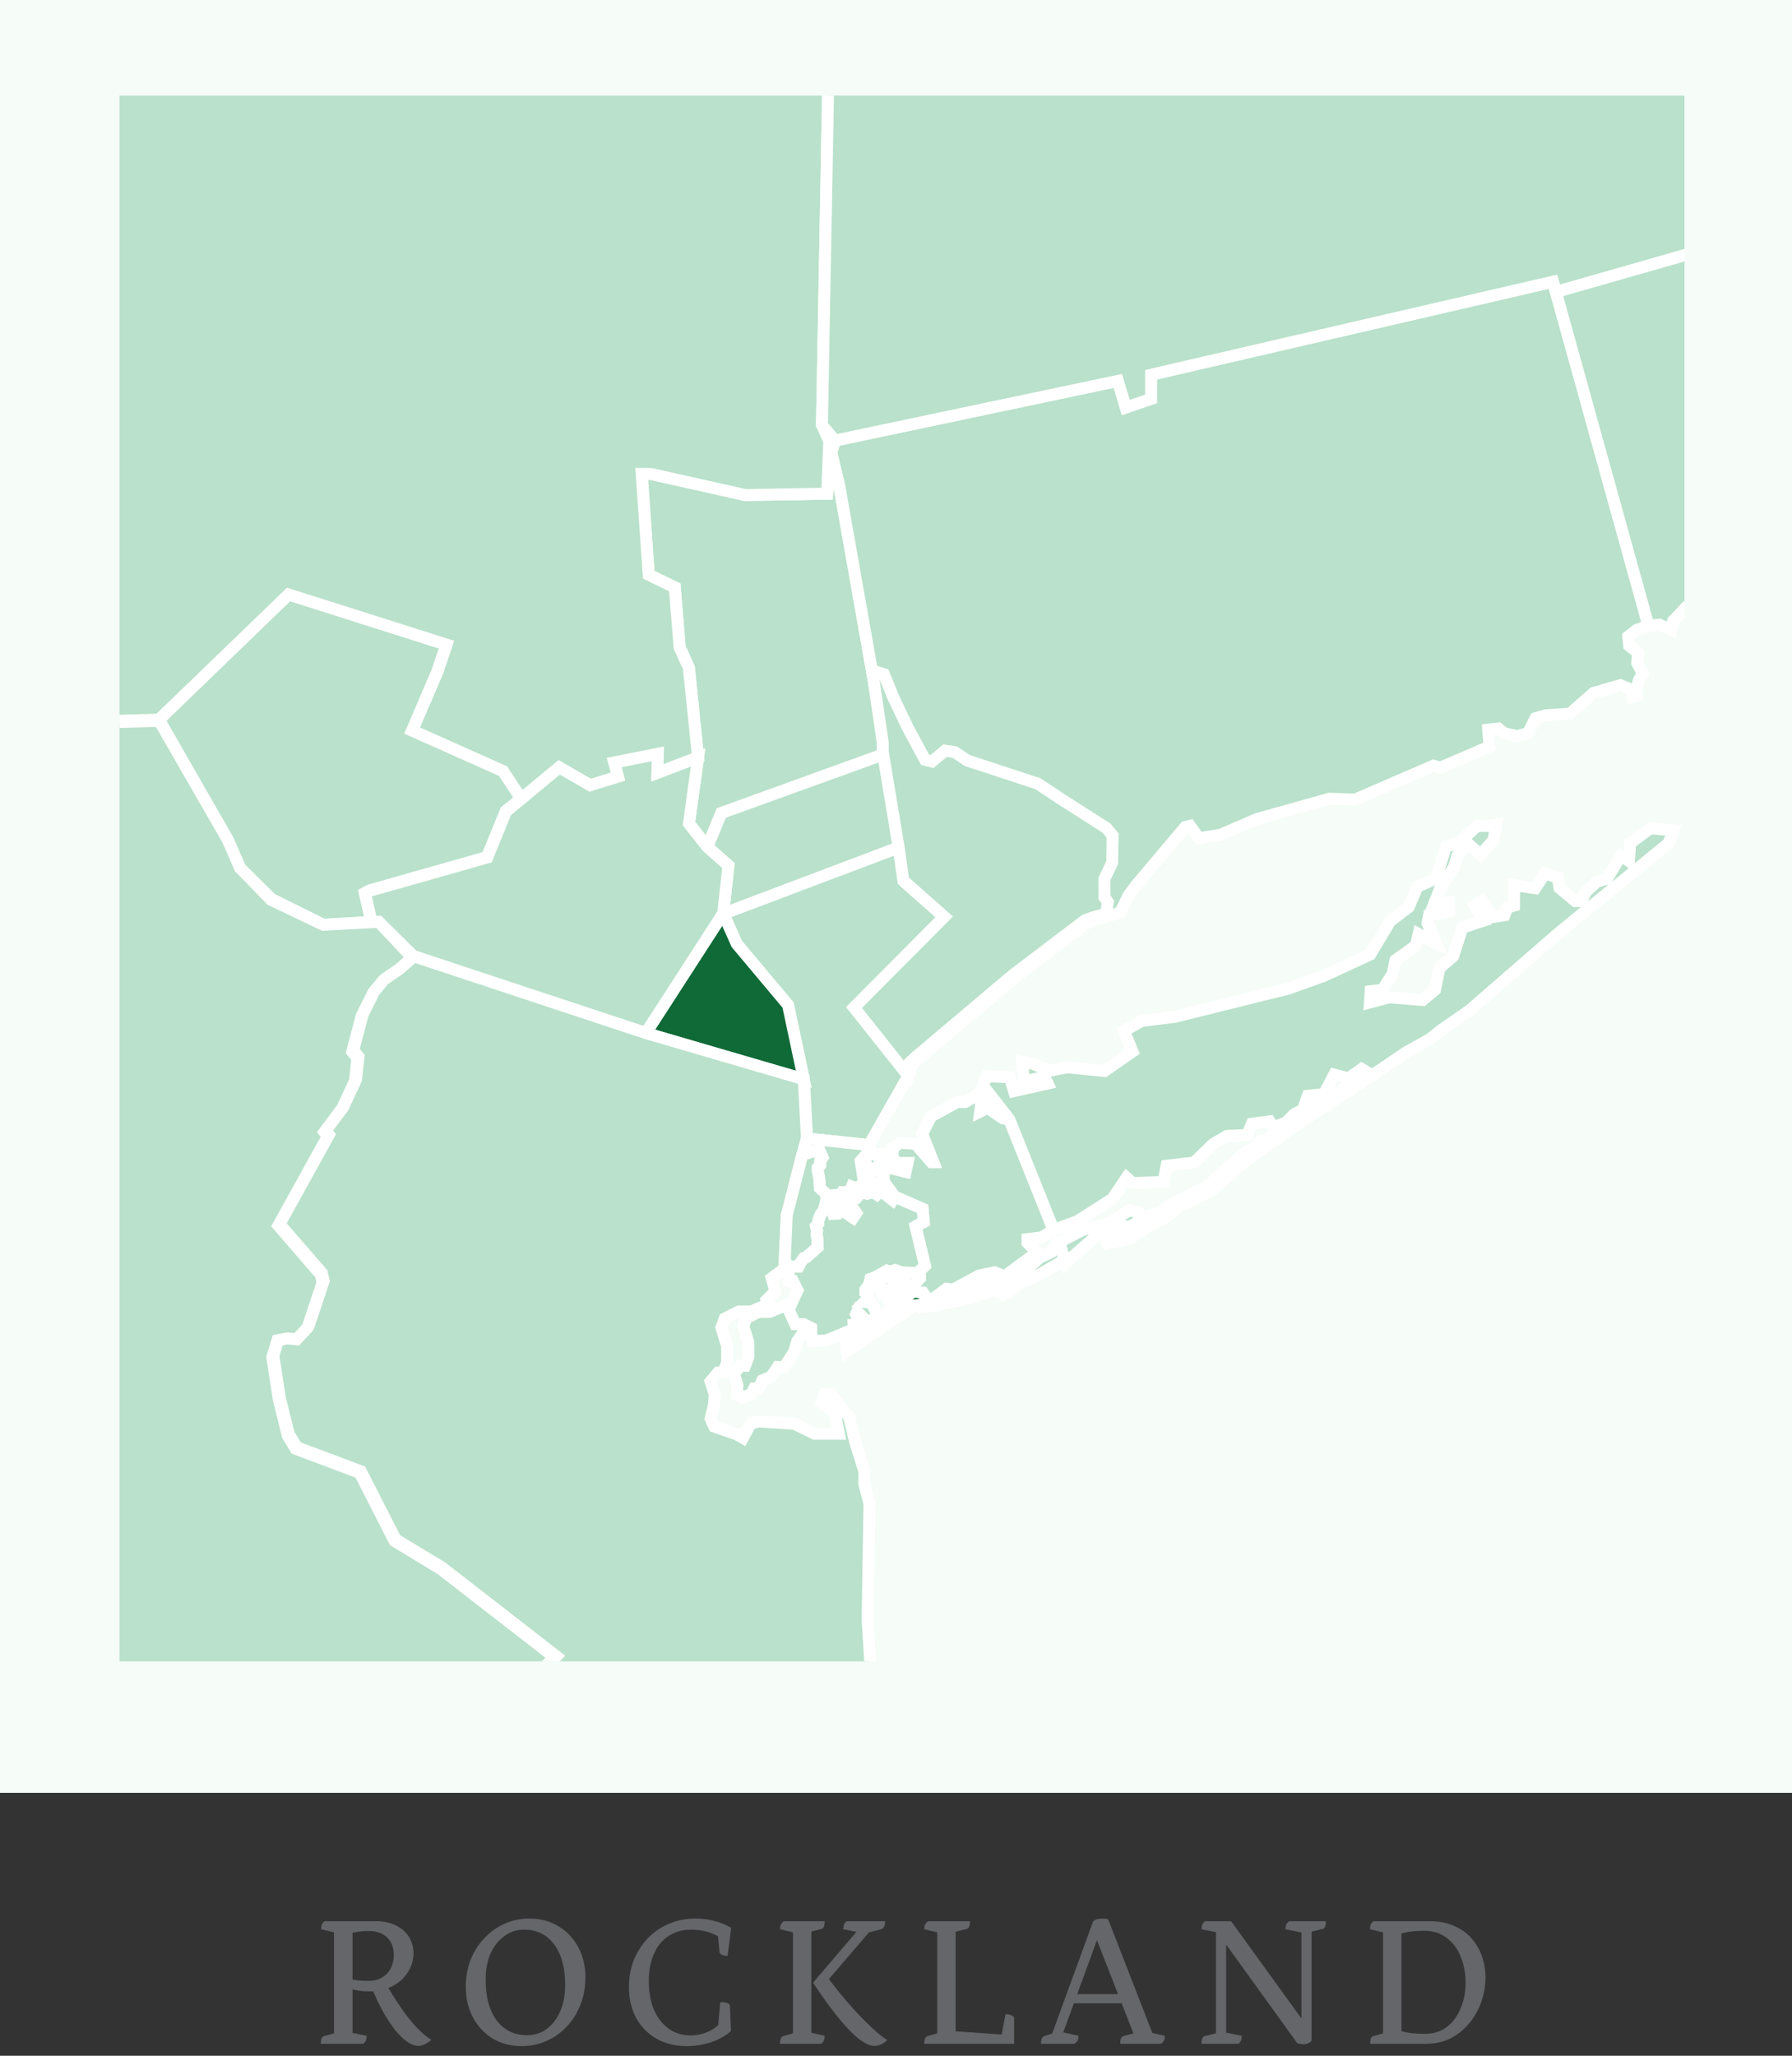
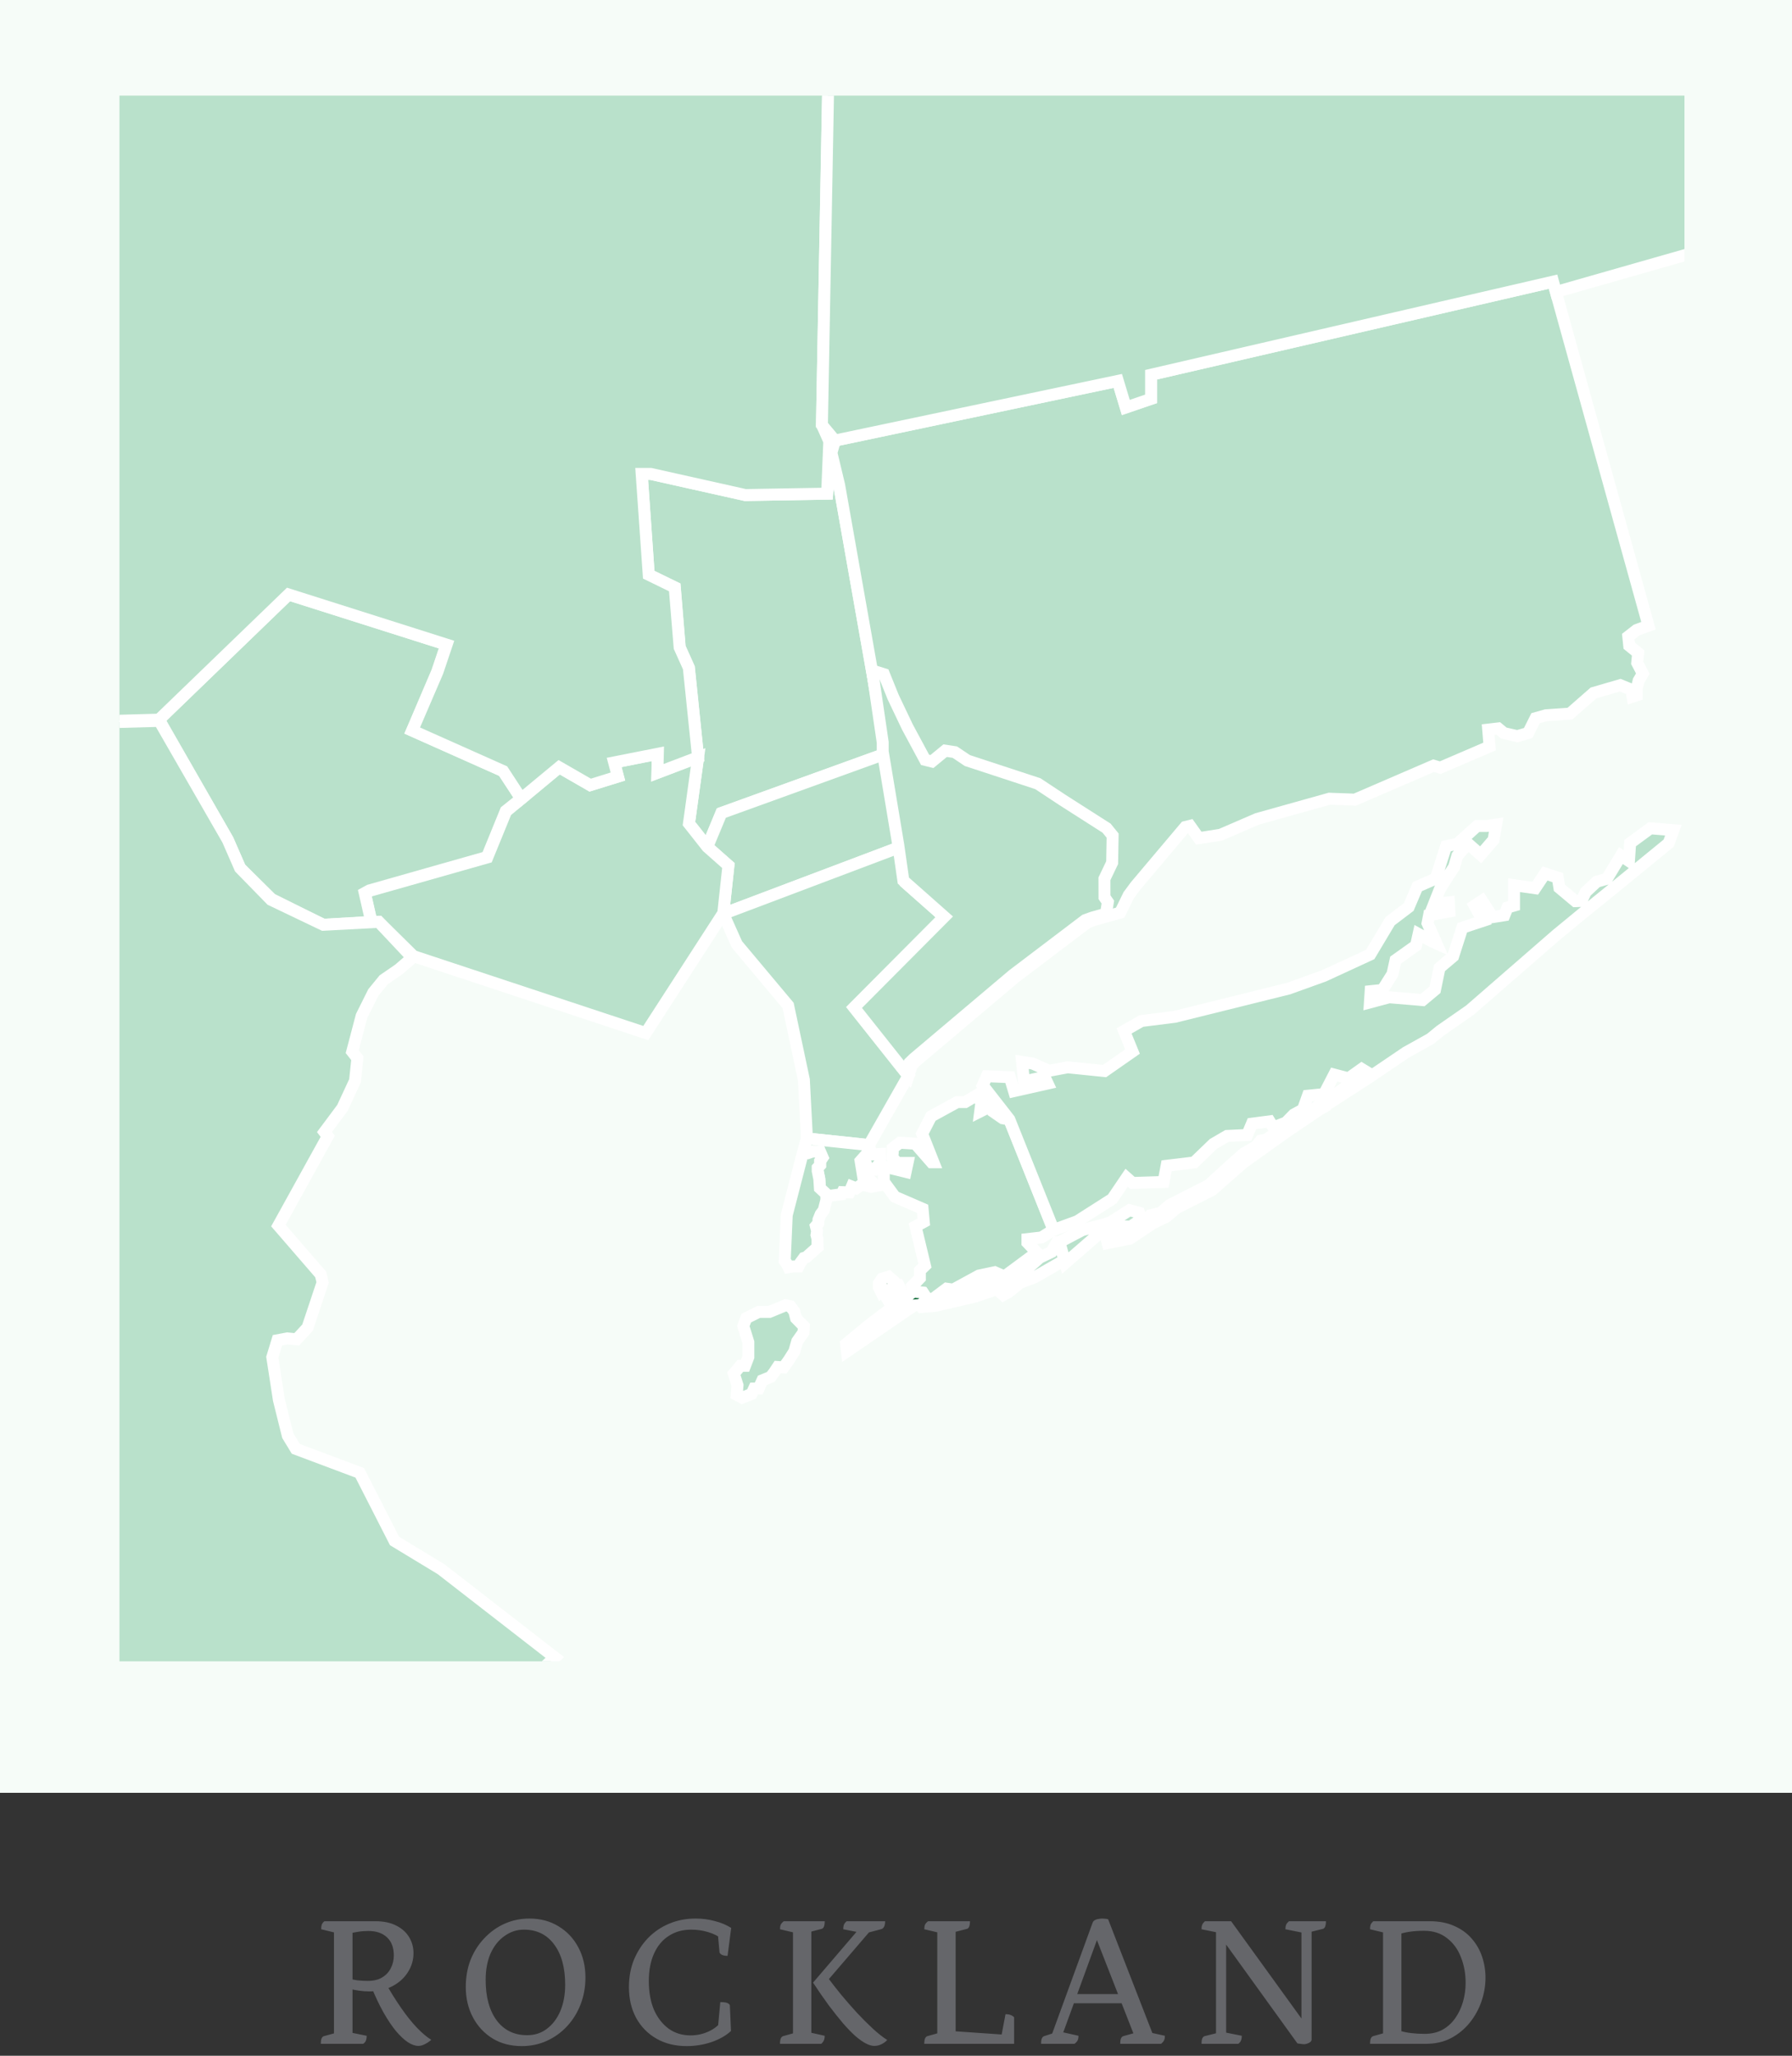
<svg xmlns="http://www.w3.org/2000/svg" width="150" height="172" viewBox="0 0 150 172" fill="none">
  <rect x="0" y="0" width="150" height="172" fill="#333333" stroke="none" />
  <path d="M0 0H150V150H0V0Z" fill="#F6FCF8" />
  <g clip-path="url(#clip0_1331_906)">
    <g clip-path="url(#clip1_1331_906)">
      <path d="M59.205 70.856L57.668 68.908L58.436 63.364L57.668 55.872L56.9 54.163L56.487 49.147L54.305 48.086L53.715 39.653H54.483L62.39 41.42L69.239 41.304L69.594 37.882L70.242 40.594L74.08 62.303V63.071L60.382 68.024L59.205 70.856Z" fill="#B9E1CB" stroke="white" stroke-miterlimit="10" />
      <path d="M59.204 70.856L60.382 68.024L74.08 63.07L75.377 70.856L60.541 76.458L60.973 72.42L59.204 70.856Z" fill="#B9E1CB" stroke="white" stroke-miterlimit="10" />
      <path d="M60.541 76.458L75.377 70.856L75.808 73.865L79.233 76.892L71.677 84.482L76.047 89.986L72.739 95.805L67.546 95.255L67.289 90.341L65.97 84.127L61.683 79.014L60.541 76.458Z" fill="#B9E1CB" stroke="white" stroke-miterlimit="10" />
-       <path d="M60.531 76.414L61.672 78.971L65.963 84.084L67.282 90.298L54.048 86.448L60.531 76.414Z" fill="#0F6A37" stroke="white" stroke-miterlimit="10" />
      <path d="M54.055 86.434L60.542 76.4L60.973 72.42L59.205 70.856L57.668 68.908L58.436 63.364L55.034 64.66L55.07 63.07L51.41 63.798L51.725 64.975L49.406 65.685L46.808 64.189L42.361 67.886L40.785 71.739L30.947 74.531L30.555 74.752L31.106 77.167L31.697 77.128L34.607 79.999L54.055 86.434Z" fill="#B9E1CB" stroke="white" stroke-miterlimit="10" />
      <path d="M43.63 66.822L42.336 67.854L40.764 71.707L30.925 74.499L30.53 74.716L31.081 77.131L27.062 77.374L22.725 75.219L20.098 72.626L19.065 70.266L13.307 60.21L24.142 49.737L37.361 53.927L36.596 56.197L34.498 61.122L42.115 64.515L43.63 66.822Z" fill="#B9E1CB" stroke="white" stroke-miterlimit="10" />
      <path d="M77.638 108.744L77.247 108.153L76.46 108.056L76.359 107.603L77 106.937V106.307L77.424 105.894L76.634 102.609L77.326 102.236L77.225 101.136L74.906 100.133L73.978 98.872V97.598L75.808 98.047L75.967 97.301H75.101L74.688 96.83L74.728 96.475V96.062L75.319 95.61L76.616 95.689L77.975 97.243H78.131L77.189 94.864L77.935 93.408L80.12 92.21H80.787L81.711 91.659L82.146 92.228L82.048 92.995L82.914 92.561L83.088 92.977L83.936 93.564L84.487 93.665L88.186 102.903L87.183 103.533L86.001 103.67V103.967L86.788 104.793L86.121 105.285L84.074 106.799L83.266 106.444L81.95 106.719L79.783 107.9L79.232 107.82L78.153 108.628L77.638 108.744Z" fill="#B9E1CB" stroke="white" stroke-miterlimit="10" />
      <path d="M83.581 107.172V107.82L81.595 108.49L78.308 109.254L77.149 109.352L77.029 109.178L77.424 108.921L78.819 108.667L81.084 107.878L81.711 107.9L82.186 107.465L82.892 107.328L83.581 107.172Z" fill="#B9E1CB" stroke="white" stroke-miterlimit="10" />
      <path d="M83.976 108.352L83.78 108.175L84.153 107.545L84.487 107.367L84.82 107.172L86.788 105.441L87.023 105.224L88.009 104.753L88.48 103.927H88.68L89.093 105.441L86.592 106.875L85.393 107.328L84.469 108.077L83.976 108.352Z" fill="#B9E1CB" stroke="white" stroke-miterlimit="10" />
      <path d="M89.169 105.676L88.68 103.927L90.586 102.924L91.452 102.689L92.513 102.414L92.966 102.254L94.543 101.251L95.347 101.469L95.546 102.019L94.641 102.627L93.677 102.591L92.003 103.218L89.169 105.676Z" fill="#B9E1CB" stroke="white" stroke-miterlimit="10" />
      <path d="M92.575 103.464L92.713 104.007L94.582 103.631L96.489 102.356L97.652 101.784L98.478 101.078L101.468 99.564L104.066 97.283L106.131 95.805L107.704 94.686L109.534 93.448L110.44 92.836L111.031 92.503L111.266 92.228L111.031 92.072L109.338 93.213L107.939 94.234L107.095 94.607L105.936 95.374L105.522 95.432L105.127 95.925L104.124 96.493L103.298 97.221L101.152 99.169L97.905 100.821L97.159 101.469L96.271 101.686L95.684 102.218L94.383 103.062L93.517 103.239L93.34 103.12L92.575 103.464Z" fill="#B9E1CB" stroke="white" stroke-miterlimit="10" />
      <path d="M111.462 92.17L111.031 92.072L114.433 89.711L113.98 89.436L112.879 90.222L111.679 89.906L110.835 91.54L109.476 91.677L109.063 92.836L108.295 93.252L107.646 93.919L106.584 94.332L106.269 93.821L104.794 94.016L104.399 94.962L102.707 95.041L101.566 95.707L99.953 97.261L97.652 97.536L97.395 98.894L94.797 98.974L94.304 98.539L93.104 100.31L90.173 102.178L88.187 102.903L84.487 93.665L82.262 90.812L82.599 90.044L84.527 90.124L84.879 91.29L87.694 90.656L87.437 90.106L85.708 90.479L85.549 88.846L86.437 88.983L87.814 89.591L89.368 89.298L92.456 89.613L94.797 87.98L94.09 86.253L95.547 85.424L98.348 85.072L107.864 82.711L110.813 81.65L114.691 79.862L116.361 77.07L117.916 75.889L118.644 74.18L120.181 73.51L121.047 70.798L121.989 70.599L123.641 69.107H124.449L125.236 68.987L125.022 70.266L123.938 71.522L122.877 70.581L121.989 71.602L121.713 72.547L121.398 73.018L120.532 74.376L120.043 75.614L121.282 75.495L121.322 76.262L119.623 76.566L119.492 77.247L120.239 78.938L119.883 78.779L118.742 78.149L118.528 79.112L116.814 80.332L116.56 81.491L115.72 82.827L114.731 82.929L114.669 83.87L116.285 83.439L118.644 83.635L119.079 83.675L120.119 82.809L120.496 80.981L121.634 80.017L122.402 77.62L124.134 77.048L123.427 75.77L124.054 75.357L124.942 76.733L125.924 76.577L126.181 75.929L126.732 75.77V74.061L128.504 74.314L129.33 73.079L130.392 73.43L130.53 74.278L131.867 75.397L132.378 75.379L132.733 74.629L133.657 73.767L134.505 73.528L135.683 71.584L136.353 72.036L136.451 70.541L138.143 69.302L140.071 69.458L139.68 70.541L135.647 73.843L132.516 76.382L130.294 78.21L123.032 84.522L120.572 86.231L119.728 86.919L117.68 88.06L114.633 90.124L111.462 92.17Z" fill="#B9E1CB" stroke="white" stroke-miterlimit="10" />
      <path d="M71.677 84.482L79.233 76.892L75.808 73.865L75.377 70.856L74.08 63.07V62.303L73.079 56.647L72.906 55.662L70.242 40.594L69.594 37.882L69.887 36.861L93.557 31.867L94.227 34.069L96.351 33.359V31.353L129.997 23.568L137.987 52.352L137.002 52.707L136.295 53.257L136.375 54.025L137.121 54.633L137.041 55.459L137.513 56.364L137.161 56.954L137.002 57.624V58.175L136.65 58.291L136.549 57.7L135.625 57.327L133.392 57.975L131.414 59.706L129.406 59.844L128.533 60.09L127.913 61.329L127.007 61.593L125.88 61.336L125.413 60.945L124.569 61.043L124.685 62.458L120.554 64.229L119.992 64.063L113.39 66.912L113.147 66.894L111.277 66.826L105.236 68.517L102.167 69.842L100.344 70.128L99.609 69.096L99.214 69.194L95.064 74.111L94.481 74.897L93.764 76.36L92.771 76.639L91.618 76.961L91.028 77.178L84.98 81.759L76.656 88.788L76.323 89.114L76.047 89.986L71.677 84.482Z" fill="#B9E1CB" stroke="white" stroke-miterlimit="10" />
      <path d="M71.485 84.294L79.04 76.704L75.616 73.677L75.185 70.668L73.888 62.882V62.114L73.043 56.35L73.282 56.187L73.989 56.408L74.764 58.327L75.96 60.836L77.435 63.574L78.008 63.715L79.113 62.806L79.925 62.929L80.972 63.632L86.871 65.569L88.955 66.945L92.629 69.291L93.133 69.914L93.093 72.177L92.448 73.525L92.452 75.067L92.734 75.476L92.579 76.447L91.426 76.773L90.836 76.986L84.788 81.571L76.464 88.596L76.131 88.922L75.855 89.798L71.485 84.294Z" fill="#B9E1CB" stroke="white" stroke-miterlimit="10" />
      <path d="M13.306 60.21L8.719 60.337L7.49 56.777L4.418 54.376H2.298L-154.493 85.952L-156.852 72.554L-156.232 72.485L-155.199 71.761L-153.311 70.052L-148.764 65.804L-147.524 64.566L-146.905 64.204L-146.227 63.023L-145.756 61.575L-143.944 59.54L-143.502 59.156L-136.831 54.376L-136.918 53.254L-134.943 48.007L-131.576 45.204L-130.602 44.878L-129.453 43.375L-129.188 43.013L-128.772 42.336L-128.804 41.659L-130.044 38.798L-131.96 35.347L-132.432 34.757L-133.084 34.315L-134.617 34.167L-135.236 33.725L-136.153 33.547L-136.537 32.986L-137.421 29.622L-138.603 29.3L-139.074 28.652L-140.723 20.483L-133.551 16.557L-132.783 16.195L-126.351 13.128L-122.898 11.828L-121.155 11.104L-120.122 11.278L-103.594 8.478L-102.869 8.272H-96.368L-95.097 8.714L-92.825 9.156L-91.737 9.804L-90.436 10.528L-87.635 11.614L-86.719 11.792L-86.041 11.643L-80.993 8.431L-80.631 8.46L-71.763 6.099H-70.035L-69.31 6.248L-68.948 6.396L-66.114 5.864L-65.081 5.303L-63.962 4.626L-61.186 3.061L-60.653 2.768L-59.928 2.149L-58.718 0.849L-58.541 0.487L-55.783 -3.587L-49.793 -9.986L-47.981 -10.663L-47.068 -10.105L-45.325 -10.398L-44.963 -10.811L-43.636 -11.579C-43.636 -11.579 -43.017 -11.666 -42.81 -13.082C-42.604 -14.498 -43.245 -17.593 -43.245 -17.593L-43.716 -19.042L-45.999 -24.926L-48.304 -25.785L-47.358 -27.139H-46.119L-44.202 -28.439L-43.477 -30.09V-30.945L-44.245 -32.773L-44.539 -33.215L-47.873 -33.508L-49.822 -34.305L-50.395 -34.758L-52.815 -36.438L-53.377 -36.731L-53.819 -38.031V-39.711L-52.931 -43.249L-44.669 -51.864L-39.415 -56.347L-38.262 -60.268L-37.349 -62.361L-35.371 -65.519L-30.055 -73.79L-28.344 -76.122L-18.868 -86.739L-15.741 -90.277L-10.371 -93.434L-9.719 -93.55H-6.946L-5.885 -93.757L7.693 -96.291L12.741 -97.323L17.285 -98.62L21.808 -99.883L29.128 -101.832L31.135 -102.273L39.738 -104.656L40.122 -104.772L40.357 -104.008L41.481 -102.65L41.865 -100.839L41.039 -98.714L41.401 -96.356L43.47 -95.205L43.231 -92.308V-87.637L44.206 -84.276L45.209 -83.509L45.887 -83.244L47.482 -81.325L48.721 -78.584V-77.86L48.13 -74.706L49.638 -69.893L48.366 -66.413L48.003 -64.201L48.177 -58.863L48.902 -57.299L49.315 -56.915L52.577 -48.587L54.319 -45.284L53.957 -43.662L53.515 -39.827L53.751 -37.086L54.044 -36.467L55.048 -36.231L55.197 -38.857L57.468 -39.092L58.385 -37.499L59.447 -37.292L60.038 -37.144L61.125 -34.971L67.945 -2.794L67.09 -0.639L68.3 2.073H69.423L68.803 35.546L69.416 36.922L69.235 41.304L62.386 41.42L54.475 39.653H53.711L54.301 48.086L56.476 49.147L56.889 54.163L57.657 55.872L58.432 63.36L55.026 64.656L55.066 63.067L51.406 63.791L51.721 64.968L49.402 65.692L46.804 64.197L43.626 66.829L42.115 64.515L34.505 61.122L36.621 56.205L37.386 53.934L24.156 49.737L13.306 60.21Z" fill="#B9E1CB" stroke="white" stroke-miterlimit="10" />
-       <path d="M67.282 90.298L67.546 95.255L67.035 97.065L66.049 101.078L65.854 101.668L65.658 106.14L64.593 106.937L64.908 108.037L64.201 108.744L64.397 109.098L62.864 109.728H61.839L60.665 110.319L60.382 111.065L60.857 112.6V114.012L60.541 114.841H60.107L59.48 115.587L59.831 116.688L59.755 117.594L59.48 118.694L59.791 119.361L61.723 120.031L62.194 120.306L62.824 119.125L63.513 118.93L64.672 119.009L66.484 119.125L68.177 119.951H70.22L69.869 118.144L69.474 117.945L68.767 117.318L69.043 116.648H69.554L71.086 118.575L71.597 120.7L72.347 123.098V124.159L72.779 125.81L72.623 135.525L73.214 144.922L71.837 149.601L71.206 152.787L72.463 154.203L72.112 156.209L68.293 163.053L68.923 163.708H64.988H23.746L27.287 158.016L31.972 156.169L36.574 148.46L39.017 144.922L39.843 144.332L42.477 142.286L42.952 140.559L44.445 140.439L46.532 138.553L37.009 131.158L33.114 128.801L30.2 123.098L24.848 121.092L24.178 119.991L23.431 116.996L22.88 113.422L23.315 112.01L24.141 111.85L24.928 111.93L25.834 110.945L27.091 107.172L26.935 106.502L23.391 102.414L27.526 94.94L27.247 94.589L28.744 92.582L29.805 90.298L30.005 88.415L29.57 87.864L30.36 84.873L31.342 82.907L32.208 81.846L33.465 80.98L34.607 79.999L54.055 86.434L67.282 90.298Z" fill="#B9E1CB" stroke="white" stroke-miterlimit="10" />
      <path d="M66.488 109.728L66.162 109.294L65.76 109.207L64.408 109.765H63.506L62.469 110.282L62.219 110.942L62.64 112.296V113.542L62.361 114.273H61.977L61.426 114.932L61.734 115.902L61.669 116.699L62.118 116.942L62.915 116.63L63.125 116.174H63.506L63.817 115.486L64.51 115.207L64.825 114.791L65.1 114.374L65.589 114.411L66.039 113.784L66.488 113.074L66.731 112.227L67.256 111.477L67.293 110.97L66.633 110.297L66.488 109.728Z" fill="#B9E1CB" stroke="white" stroke-miterlimit="10" />
      <path d="M69.336 100.064L68.796 99.626L68.63 99.405L68.612 99.086L68.579 98.63L68.445 97.974V97.706L68.644 97.486V97.149L68.847 96.844L68.644 96.374L68.021 96.341L67.633 96.475L67.416 96.41L67.343 95.972L67.546 95.255L72.739 95.805L72.938 96.595L73.685 96.555V97.261L73.214 97.851L72.663 97.772L72.268 96.87L72.036 97.134L72.25 98.452L72.601 98.485L73.326 99.227L72.92 99.3L72.123 99.111L71.681 99.426L71.304 99.278L71.097 99.767L70.528 99.745L70.445 99.919L69.336 100.064Z" fill="#B9E1CB" stroke="white" stroke-miterlimit="10" />
-       <path d="M75.826 107.911L75.892 107.523L75.776 107.357L75.642 106.784L76.062 106.48L75.439 106.448L74.917 106.259L74.442 106.397L74.228 106.31L73.736 106.596L73.214 106.882L72.859 107.002L72.757 107.458L72.438 107.896V108.132L72.641 108.262L72.692 108.602L72.355 108.939L72.573 108.957L72.859 108.87L73.029 109.124L73.214 109.529L73.431 110.033L73.38 110.369L73.029 110.438L72.547 110.514L71.746 109.747L71.648 109.967L72.014 110.764L71.445 110.826L71.456 111.21L69.17 112.155L68.47 112.176L68.003 112.205L67.901 111.535V111.104L67.282 110.789H66.561L66.01 109.569L66.76 107.958L66.365 107.172H66.01V106.386L65.658 106.14L65.847 105.705L65.999 106.024L66.405 105.959H66.843L66.996 105.655L67.293 105.249L67.499 105.184L67.97 104.76L68.445 104.34L68.427 103.652L68.344 103.33L68.394 102.993L68.293 102.588L68.496 102.352L68.51 102.052L68.695 101.595L68.949 101.259L69.17 100.4L69.536 100.038L70.445 99.919L70.398 100.451L70.434 100.763L70.072 100.947L69.775 100.886L69.67 101.219L69.753 101.559L70.087 101.537L70.221 101.255L70.5 101.277L71.406 101.889L71.674 101.498L71.185 100.777L71.391 100.238L71.695 100.23L72.043 99.832L72.301 99.788L72.587 99.883L73.062 99.723L73.399 99.951L73.718 99.626L74.721 100.408L74.906 100.132L77.225 101.136L77.327 102.236L76.635 102.609L77.425 105.894L77.001 106.307V106.937L76.359 107.603L75.826 107.911Z" fill="#B9E1CB" stroke="white" stroke-miterlimit="10" />
      <path d="M76.46 108.056L77.247 108.153L77.638 108.744L77.029 109.178L76.515 109.225L70.891 113.074L70.818 112.448L72.877 110.753L76.46 108.056Z" fill="#0F6A37" stroke="white" stroke-miterlimit="10" />
      <path d="M65.687 105.503L65.854 101.668L67.155 96.635L67.343 95.972L67.416 96.41L67.633 96.475L68.021 96.341L68.644 96.374L68.847 96.844L68.644 97.149V97.486L68.445 97.706V97.974L68.579 98.63L68.63 99.405L69.17 99.908V100.4L69.083 100.737L68.949 101.259L68.695 101.595L68.51 102.052L68.496 102.352L68.293 102.588L68.394 102.993L68.343 103.33L68.427 103.652V104.072L68.445 104.34L67.97 104.76L67.499 105.184L67.293 105.249L66.995 105.655L66.843 105.959H66.405L65.999 106.024L65.847 105.705L65.687 105.503Z" fill="#B9E1CB" stroke="white" stroke-miterlimit="10" />
      <path d="M34.52 80.126L33.378 81.111L32.117 81.976L31.251 83.037L30.269 85.004L29.483 87.991L29.914 88.541L29.718 90.424L28.657 92.709L27.16 94.715L27.435 95.07L23.304 102.541L26.845 106.632L27.004 107.299L25.743 111.076L24.837 112.057L24.051 111.981L23.225 112.136L22.793 113.552L23.344 117.123L24.091 120.121L24.761 121.222L30.113 123.228L33.023 128.928L36.919 131.289L46.442 138.679L44.358 140.569L42.861 140.685L42.39 142.416L39.752 144.462L38.926 145.052L36.487 148.59L31.882 156.3L27.2 158.146L23.66 163.835L-170.064 163.708L-181.794 91.391L-181.116 91.257L-176.467 88.346L-171.154 83.555L-169.433 82.595V81.02L-168.397 79.97L-167.15 79.684L-166.929 80.372L-160.62 75.357L-157.283 73.17L-157.018 72.713L-156.812 73.014L-154.453 86.412L-149.717 84.985L2.301 54.369H4.425L7.494 56.777L8.741 60.441L13.335 60.315L19.065 70.266L20.097 72.626L22.692 75.284L27.062 77.374L31.697 77.128L34.52 80.126Z" fill="#B9E1CB" stroke="white" stroke-miterlimit="10" />
      <path d="M69.887 36.861L68.8 35.561L69.416 2.076L139.129 -13.082L140.426 -15.855H142.071L141.303 -18.39L142.662 -20.041H145.615L146.202 -22.822L149.804 -25.535H151.101L152.105 -25.241L153.757 -25.77V-24.828L155.294 -21.229L157.182 -17.572L159.602 -16.333L160.371 -16.453H161.197L162.212 -18.687L162.918 -18.452L163.331 -17.449L164.219 -17.742V-16.384L163.628 -15.559L163.215 -13.14L162.491 -12.727L162.168 -13.625L161.61 -12.683L158.142 -10.96L157.301 -9.852L155.935 -9.489L156.45 -8.57L157.479 -8.262L157.773 -7.085L157.345 -7.009L156.504 -6.285L156.142 -5.296L155.182 -5.34L154.946 -4.778L155.464 -3.692L156.439 -3.5L156.66 -3.116L156.276 -2.881L155.008 -2.823L154.562 -4.34H154.402L154.062 -3.616L153.75 -2.627L153.906 -1.458L155.772 0.422L155.58 0.584L153.884 0.722L153.667 1.87L154.729 3.17L155.453 4.365H155.714L156.91 3.905L157.972 4.216L158.312 2.83L157.12 2.156L158.523 1.859L158.686 1.993L159.363 2.554L160.041 3.054L161.342 3.011L163.23 3.217L165.723 4.955L166.035 5.238L170.263 9.909L169.901 13.063L168.886 14.301L168.915 14.464L172.659 15.992L174.471 15.532L174.634 15.608L176.728 18.306L177.333 19.755L177.482 21.319L177.54 22.083L178.043 21.967L179.855 23.053L181.033 23.365L182.805 23.423L184.472 23.321L186.893 22.597L188.309 23.177L189.52 21.728L191.984 20.193L193.828 18.94L195.278 18.172L195.604 17.423L196.238 17.061L195.839 15.732L194.908 13.124L193.821 11.517L193.303 11.441L192.857 12.009L193.183 13.056L192.872 13.751L192.002 11.817L191.64 10.731L190.991 8.308L190.085 7.222L189.389 6.824L188.049 6.396H187.722C187.442 6.467 187.189 6.621 186.998 6.838C186.675 7.2 186.704 8.178 186.704 8.178L184.581 7.302L184.374 7.052C184.374 7.052 184.153 6.328 185.7 5.766C187.248 5.205 189.433 5.679 189.433 5.679C190.172 5.856 190.893 6.099 191.589 6.404C191.921 6.606 192.242 6.827 192.549 7.066L195.144 9.836L196.488 11.741L198.865 16.047C198.865 16.047 200.739 21.565 200.775 22.021C200.844 22.457 200.844 22.901 200.775 23.336C200.674 23.763 200.481 24.484 200.481 24.484L200.413 28.438L199.441 28.967L199.706 24.259L199.365 23.448L197.731 22.916L190.437 26.856L190.172 28.616L188.918 27.674L186.719 28.101L186.498 28.934L184.168 30.187L184.048 30.335L182.874 33.374L182.729 33.58L178.163 35.347L178.033 35.481L177.076 36.705L176.677 37.103L175.467 38.592L175.275 38.845L174.021 40.967L173.815 41.231L172.546 41.615L172.184 41.749L171.503 42.836L171.166 43.089L170.691 43.353L170.176 43.69L169.778 43.795L168.774 44.266H168.006L168.76 43.618L173.96 39.044L174.115 38.027L175.521 36.578L176.746 34.174L175.728 29.499L174.532 28.775L175.684 27.689L174.873 27.261L172.336 27.363L172.796 29.032L171.673 29.09L171.88 31.657L169.974 31.563L170.916 32.729L169.854 33.815V33.949L167.803 33.993L167.361 34.185L166.386 35.452V36.354C166.364 36.651 166.39 36.949 166.462 37.237C166.64 37.638 166.886 38.005 167.187 38.324L163.955 41.112L162.096 41.054L161.904 41.213L161.447 41.775L161.596 42.408L161.048 42.528L159.624 37.661L158.976 37.234V36.111L158.135 34.695L156.261 34.652L156.203 33.797L156.733 33.265L156.127 33.164L154.993 32.649L154.312 33.011L152.674 31.596L149.71 31.125L149.072 30.299L148.956 29.753L148.63 29.09L148.706 28.471L148.485 28.188V27.272L147.568 25.871L146.372 26.374L144.97 20.631L144.716 20.298L130.236 24.43L129.997 23.568L96.351 31.353V33.374L94.238 34.098L93.568 31.871L69.887 36.861Z" fill="#B9E1CB" stroke="white" stroke-miterlimit="10" />
      <path d="M74.377 106.817L74.783 107.172V107.509H75.203L75.388 107.878V108.349L75.102 108.62L74.765 108.856H74.377L74.228 108.602L74.511 108.262L74.228 108.056L73.978 107.835L73.736 108.056L73.569 107.726V107.371L73.837 106.984L74.377 106.817Z" fill="#0F6A37" stroke="white" stroke-miterlimit="10" />
-       <path d="M130.236 24.43L144.706 20.298L146.387 26.381L152.127 45.309L143.731 48.608L143.271 49.723L142.433 49.857L141.745 50.48L141.158 50.773L140.614 51.371L140.056 51.943L139.89 52.685L138.893 52.265L137.987 52.352L130.236 24.43Z" fill="#B9E1CB" stroke="white" stroke-miterlimit="10" />
    </g>
  </g>
  <path d="M26.852 171C26.852 170.808 26.873 170.659 26.916 170.552C26.969 170.445 27.033 170.381 27.108 170.36L28.228 170.056L27.956 170.328L27.956 161.448L28.196 161.736L26.884 161.416C26.884 161.256 26.9 161.128 26.932 161.032C26.974 160.925 27.049 160.829 27.156 160.744H31.428C32.121 160.744 32.702 160.867 33.172 161.112C33.641 161.347 33.998 161.667 34.244 162.072C34.489 162.477 34.612 162.925 34.612 163.416C34.612 163.981 34.457 164.509 34.148 165C33.849 165.48 33.422 165.869 32.868 166.168C32.313 166.467 31.652 166.616 30.884 166.616C30.617 166.616 30.334 166.595 30.036 166.552C29.737 166.509 29.46 166.451 29.204 166.376H29.508L29.508 170.424L29.108 170.008L30.692 170.328C30.692 170.499 30.67 170.632 30.628 170.728C30.596 170.824 30.521 170.915 30.404 171H26.852ZM29.508 165.816L29.236 165.528C29.385 165.592 29.609 165.645 29.908 165.688C30.206 165.72 30.494 165.736 30.772 165.736C31.273 165.736 31.678 165.64 31.988 165.448C32.308 165.256 32.548 165 32.708 164.68C32.878 164.36 32.964 164.003 32.964 163.608C32.964 162.947 32.772 162.44 32.388 162.088C32.014 161.736 31.497 161.56 30.836 161.56C30.537 161.56 30.254 161.581 29.988 161.624C29.721 161.667 29.476 161.715 29.252 161.768L29.508 161.528L29.508 165.816ZM35.012 171.176C34.756 171.176 34.468 171.075 34.148 170.872C33.828 170.659 33.492 170.344 33.14 169.928C32.798 169.512 32.452 168.995 32.1 168.376C31.748 167.747 31.406 167.027 31.076 166.216L32.228 165.832C32.665 166.611 33.113 167.331 33.572 167.992C34.03 168.653 34.478 169.213 34.916 169.672C35.364 170.131 35.758 170.461 36.1 170.664C35.95 170.803 35.78 170.92 35.588 171.016C35.396 171.123 35.204 171.176 35.012 171.176ZM43.676 171.192C42.748 171.192 41.932 170.979 41.228 170.552C40.524 170.115 39.975 169.523 39.58 168.776C39.186 168.029 38.988 167.187 38.988 166.248C38.988 165.427 39.122 164.669 39.388 163.976C39.666 163.283 40.05 162.68 40.54 162.168C41.031 161.645 41.596 161.24 42.236 160.952C42.887 160.664 43.58 160.52 44.316 160.52C45.244 160.52 46.06 160.739 46.764 161.176C47.468 161.603 48.018 162.189 48.412 162.936C48.807 163.672 49.004 164.509 49.004 165.448C49.004 166.248 48.871 166.995 48.604 167.688C48.338 168.381 47.964 168.989 47.484 169.512C47.004 170.035 46.439 170.445 45.788 170.744C45.138 171.043 44.434 171.192 43.676 171.192ZM44.124 170.28C44.764 170.28 45.319 170.099 45.788 169.736C46.268 169.373 46.642 168.877 46.908 168.248C47.175 167.608 47.308 166.877 47.308 166.056C47.308 164.627 46.999 163.501 46.38 162.68C45.772 161.859 44.93 161.448 43.852 161.448C43.266 161.448 42.727 161.624 42.236 161.976C41.746 162.317 41.356 162.803 41.068 163.432C40.791 164.061 40.652 164.803 40.652 165.656C40.652 167.085 40.962 168.216 41.58 169.048C42.199 169.869 43.047 170.28 44.124 170.28ZM57.477 171.192C56.517 171.192 55.674 170.984 54.949 170.568C54.223 170.152 53.658 169.576 53.252 168.84C52.847 168.093 52.645 167.235 52.645 166.264C52.645 165.432 52.783 164.669 53.06 163.976C53.349 163.283 53.738 162.68 54.228 162.168C54.73 161.645 55.322 161.24 56.005 160.952C56.687 160.664 57.428 160.52 58.228 160.52C58.783 160.52 59.316 160.589 59.828 160.728C60.34 160.856 60.799 161.048 61.205 161.304L60.901 163.64C60.709 163.64 60.554 163.613 60.437 163.56C60.319 163.496 60.25 163.427 60.228 163.352L60.084 161.768L60.373 162.2C60.106 161.976 59.743 161.795 59.285 161.656C58.826 161.517 58.351 161.448 57.861 161.448C57.135 161.448 56.506 161.624 55.972 161.976C55.439 162.317 55.029 162.813 54.74 163.464C54.453 164.104 54.309 164.867 54.309 165.752C54.309 166.669 54.453 167.469 54.74 168.152C55.039 168.824 55.45 169.352 55.972 169.736C56.495 170.109 57.103 170.296 57.797 170.296C58.34 170.296 58.852 170.184 59.333 169.96C59.812 169.736 60.17 169.443 60.404 169.08L60.084 169.768L60.292 167.512C60.559 167.512 60.746 167.533 60.852 167.576C60.97 167.619 61.05 167.683 61.093 167.768L61.188 169.928C60.773 170.312 60.228 170.621 59.556 170.856C58.885 171.08 58.191 171.192 57.477 171.192ZM73.177 171.176C72.975 171.176 72.74 171.107 72.473 170.968C72.207 170.829 71.913 170.621 71.593 170.344C71.284 170.067 70.943 169.715 70.569 169.288C70.207 168.861 69.812 168.365 69.385 167.8C68.969 167.235 68.527 166.595 68.057 165.88L71.961 161.32L72.217 161.736L70.585 161.416C70.585 161.245 70.607 161.112 70.649 161.016C70.692 160.92 70.767 160.829 70.873 160.744H74.089C74.089 161.139 73.972 161.363 73.737 161.416L72.521 161.736L73.113 161.24L69.033 165.992L69.257 165.416C69.599 165.875 69.977 166.36 70.393 166.872C70.82 167.384 71.257 167.885 71.705 168.376C72.164 168.867 72.612 169.315 73.049 169.72C73.487 170.125 73.892 170.445 74.265 170.68C74.127 170.829 73.967 170.947 73.785 171.032C73.604 171.128 73.401 171.176 73.177 171.176ZM65.289 171C65.289 170.808 65.311 170.659 65.353 170.552C65.407 170.445 65.471 170.381 65.545 170.36L66.633 170.056L66.377 170.328L66.377 161.448L66.649 161.736L65.289 161.416C65.289 161.256 65.311 161.128 65.353 161.032C65.396 160.936 65.481 160.84 65.609 160.744H69.033C69.033 160.936 69.012 161.085 68.969 161.192C68.927 161.299 68.863 161.363 68.777 161.384L67.609 161.688L67.913 161.4L67.913 170.296L67.593 170.008L69.033 170.328C69.033 170.477 69.012 170.6 68.969 170.696C68.937 170.792 68.863 170.893 68.745 171H65.289ZM77.367 171C77.367 170.808 77.389 170.659 77.431 170.552C77.485 170.445 77.549 170.381 77.623 170.36L78.711 170.056L78.455 170.328L78.455 161.448L78.727 161.736L77.367 161.416C77.367 161.256 77.389 161.128 77.431 161.032C77.474 160.936 77.559 160.84 77.687 160.744H81.191C81.191 160.936 81.17 161.085 81.127 161.192C81.085 161.299 81.021 161.363 80.935 161.384L79.767 161.688L79.991 161.4L79.991 170.12L79.831 169.944L84.007 170.232L83.799 170.456L84.167 168.52C84.327 168.52 84.466 168.541 84.583 168.584C84.701 168.627 84.802 168.691 84.887 168.776V171H77.367ZM87.142 171C87.142 170.808 87.163 170.659 87.206 170.552C87.259 170.445 87.323 170.381 87.398 170.36L88.39 170.04L87.942 170.504L91.462 160.856C91.494 160.771 91.558 160.701 91.654 160.648C91.75 160.595 91.851 160.563 91.958 160.552C92.075 160.531 92.176 160.52 92.262 160.52C92.347 160.52 92.427 160.525 92.502 160.536C92.587 160.536 92.672 160.552 92.758 160.584L96.598 170.456L96.054 170.008L97.51 170.328C97.51 170.477 97.488 170.6 97.446 170.696C97.403 170.792 97.318 170.893 97.19 171L93.766 171C93.766 170.808 93.787 170.659 93.83 170.552C93.883 170.445 93.947 170.381 94.022 170.36L95.11 170.056L94.982 170.408L91.606 161.784L92.022 161.768L88.838 170.488L88.774 169.992L90.278 170.328C90.278 170.477 90.256 170.6 90.214 170.696C90.171 170.792 90.08 170.893 89.942 171H87.142ZM89.622 167.608L89.814 166.84L93.942 166.84L94.166 167.608L89.622 167.608ZM109.179 171.032C109.061 171.032 108.949 171.021 108.843 171C108.747 170.989 108.667 170.979 108.602 170.968L102.427 162.408L102.635 162.296L102.635 170.456L102.507 170.04L103.947 170.328C103.947 170.477 103.925 170.605 103.883 170.712C103.851 170.808 103.776 170.904 103.659 171H100.571C100.571 170.808 100.592 170.659 100.635 170.552C100.688 170.445 100.752 170.381 100.827 170.36L101.979 170.072L101.787 170.536L101.787 161.352L101.995 161.704L100.571 161.416C100.571 161.256 100.592 161.128 100.635 161.032C100.677 160.936 100.752 160.84 100.859 160.744H103.051L109.451 169.592L108.939 169.736L108.939 161.288L109.035 161.704L107.595 161.416C107.595 161.256 107.616 161.128 107.659 161.032C107.701 160.936 107.781 160.84 107.899 160.744H110.987C110.987 160.936 110.965 161.085 110.923 161.192C110.88 161.299 110.816 161.363 110.731 161.384L109.579 161.672L109.787 161.256L109.787 170.648C109.787 170.723 109.749 170.792 109.675 170.856C109.6 170.909 109.515 170.952 109.419 170.984C109.323 171.016 109.243 171.032 109.179 171.032ZM114.68 171C114.68 170.808 114.701 170.659 114.744 170.552C114.797 170.445 114.861 170.381 114.936 170.36L116.024 170.056L115.768 170.328L115.768 161.448L116.008 161.736L114.68 161.416C114.68 161.256 114.696 161.128 114.728 161.032C114.771 160.936 114.845 160.84 114.952 160.744H119.688C120.467 160.744 121.149 160.877 121.736 161.144C122.323 161.4 122.808 161.752 123.192 162.2C123.576 162.637 123.864 163.139 124.056 163.704C124.248 164.269 124.344 164.861 124.344 165.48C124.344 166.131 124.232 166.787 124.008 167.448C123.784 168.099 123.459 168.691 123.032 169.224C122.605 169.757 122.083 170.189 121.464 170.52C120.856 170.84 120.157 171 119.368 171H114.68ZM119.24 170.168C119.816 170.168 120.312 170.056 120.728 169.832C121.155 169.597 121.512 169.277 121.8 168.872C122.088 168.467 122.307 168.008 122.456 167.496C122.605 166.984 122.68 166.451 122.68 165.896C122.68 165.117 122.547 164.397 122.28 163.736C122.024 163.075 121.635 162.547 121.112 162.152C120.6 161.747 119.965 161.544 119.208 161.544C118.76 161.544 118.355 161.571 117.992 161.624C117.629 161.677 117.325 161.752 117.08 161.848L117.304 161.592L117.304 170.12L117.144 169.896C117.432 169.992 117.757 170.061 118.12 170.104C118.493 170.147 118.867 170.168 119.24 170.168Z" fill="#65666A" />
  <defs>
    <clipPath id="clip0_1331_906">
      <rect width="131" height="131" fill="white" transform="translate(10 8)" />
    </clipPath>
    <clipPath id="clip1_1331_906">
      <rect width="383" height="310" fill="white" transform="translate(-182 -105)" />
    </clipPath>
  </defs>
</svg>